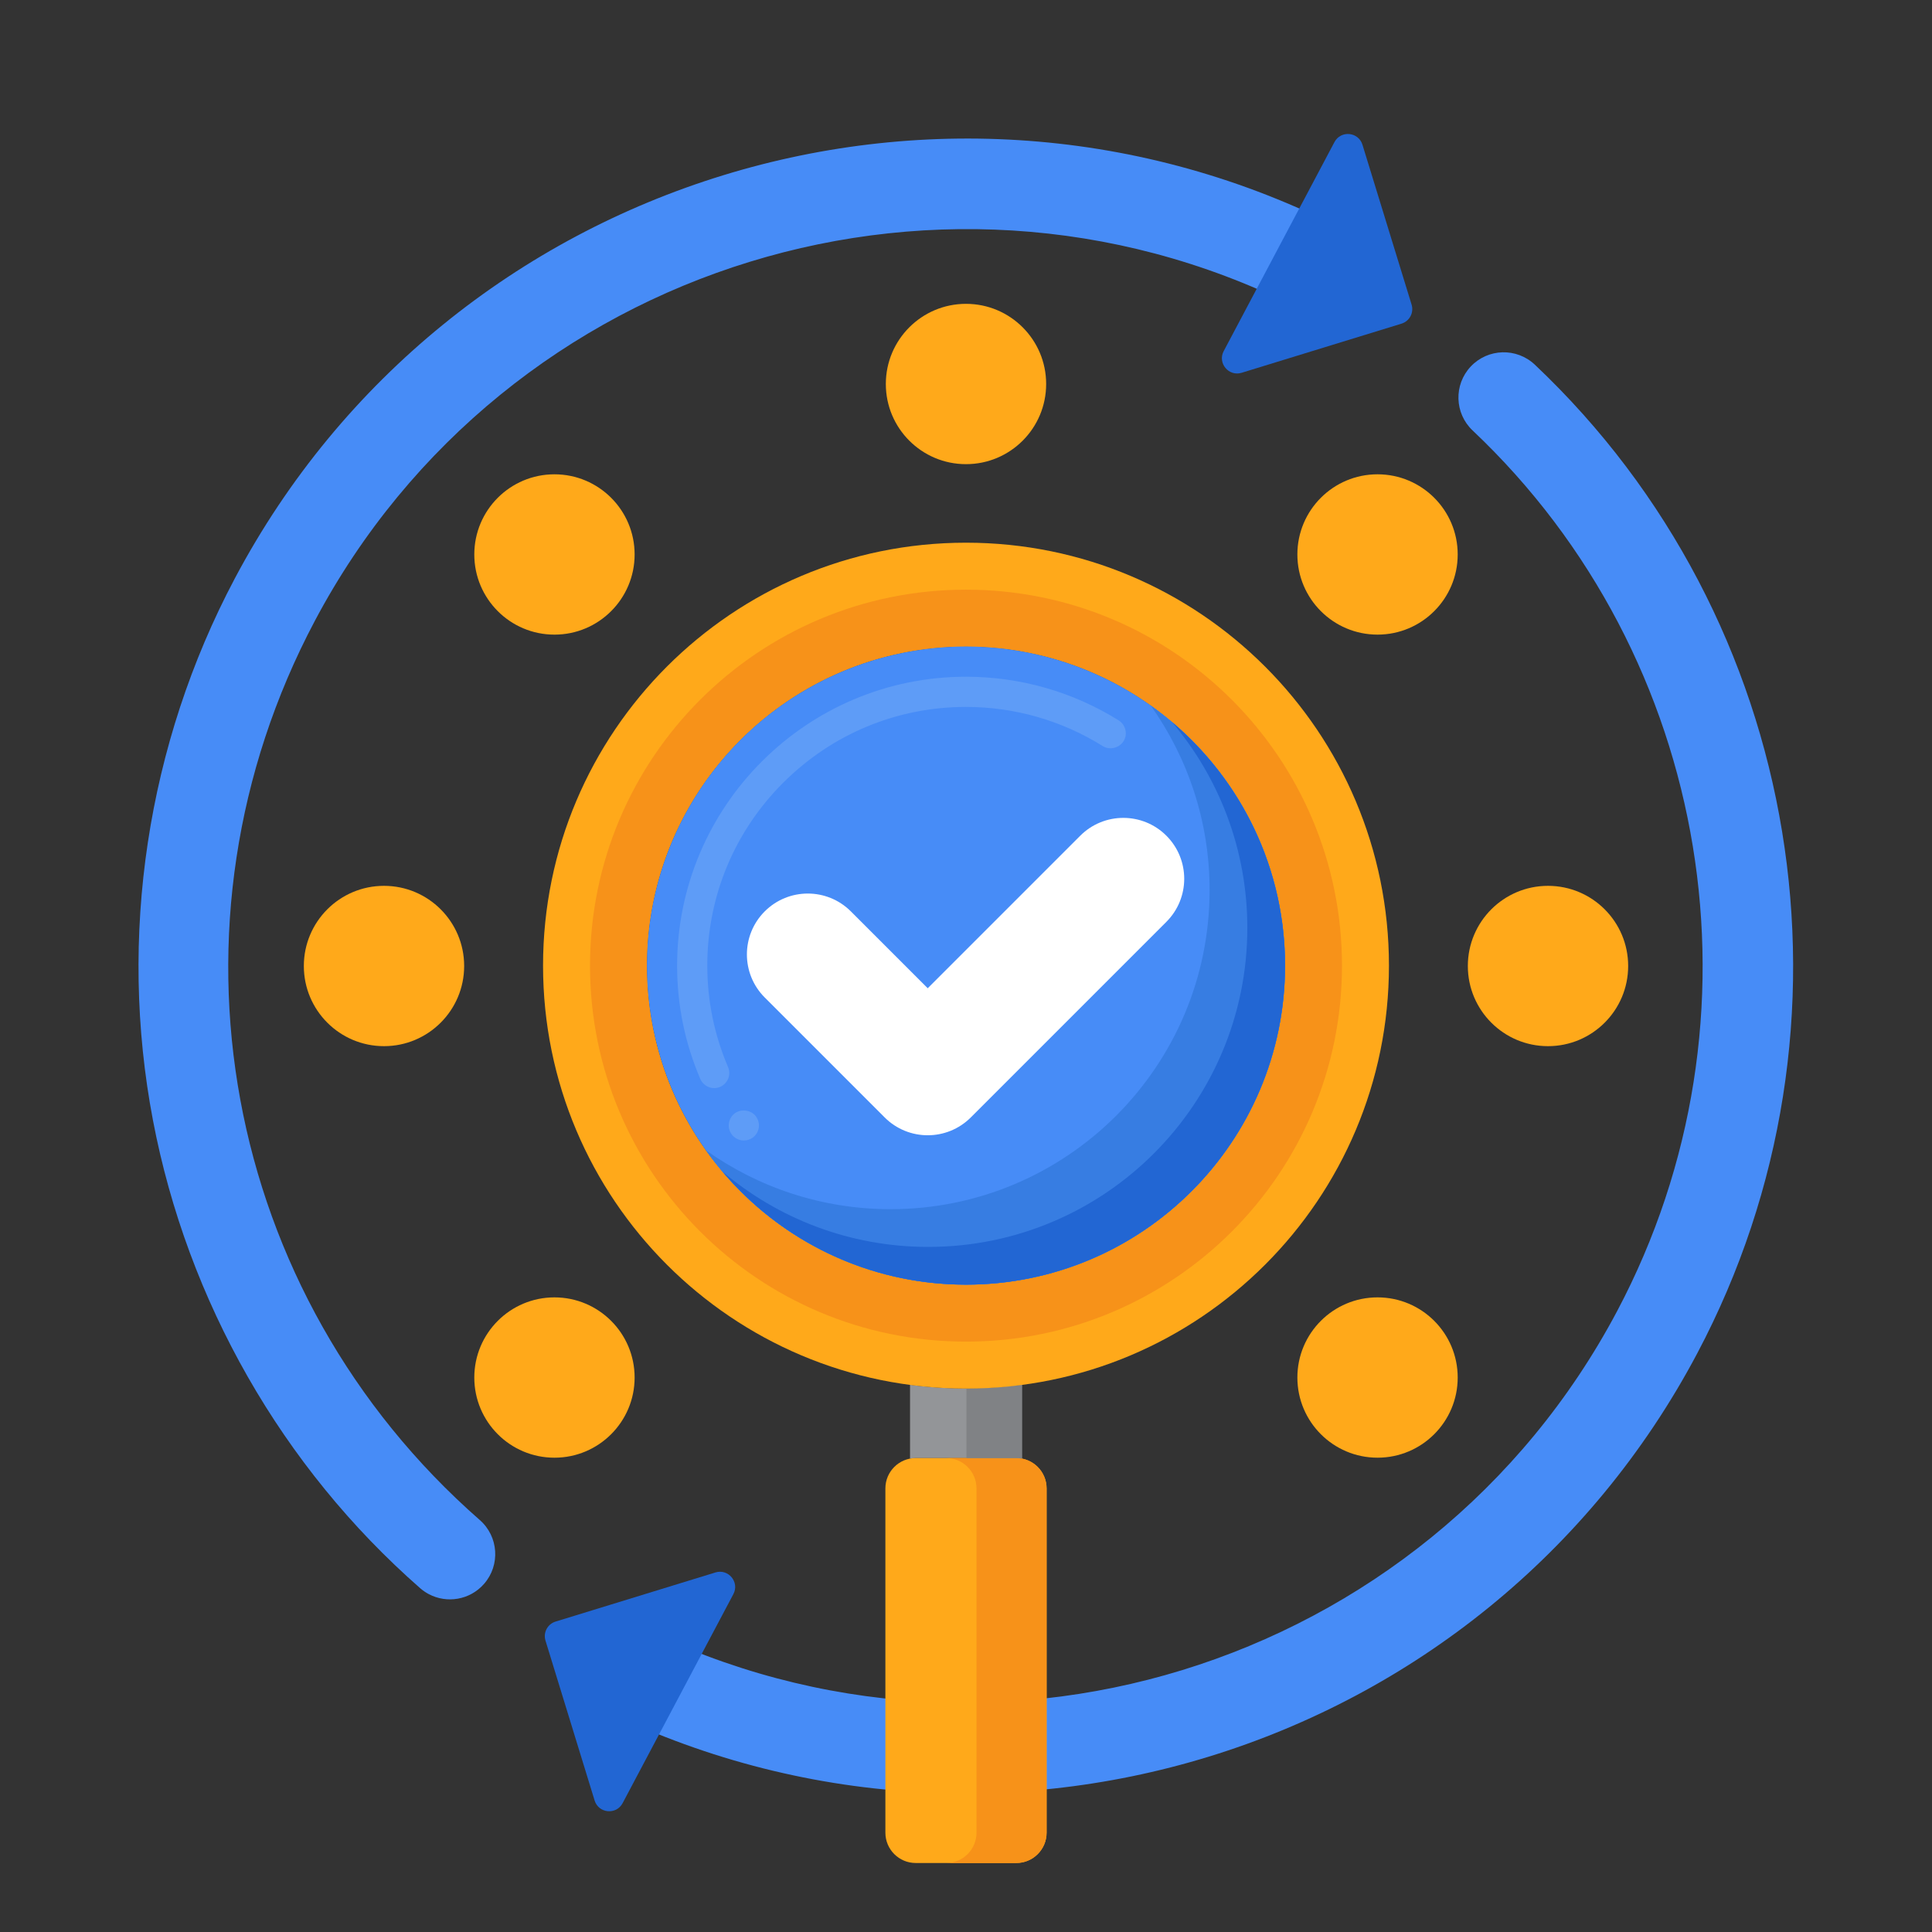
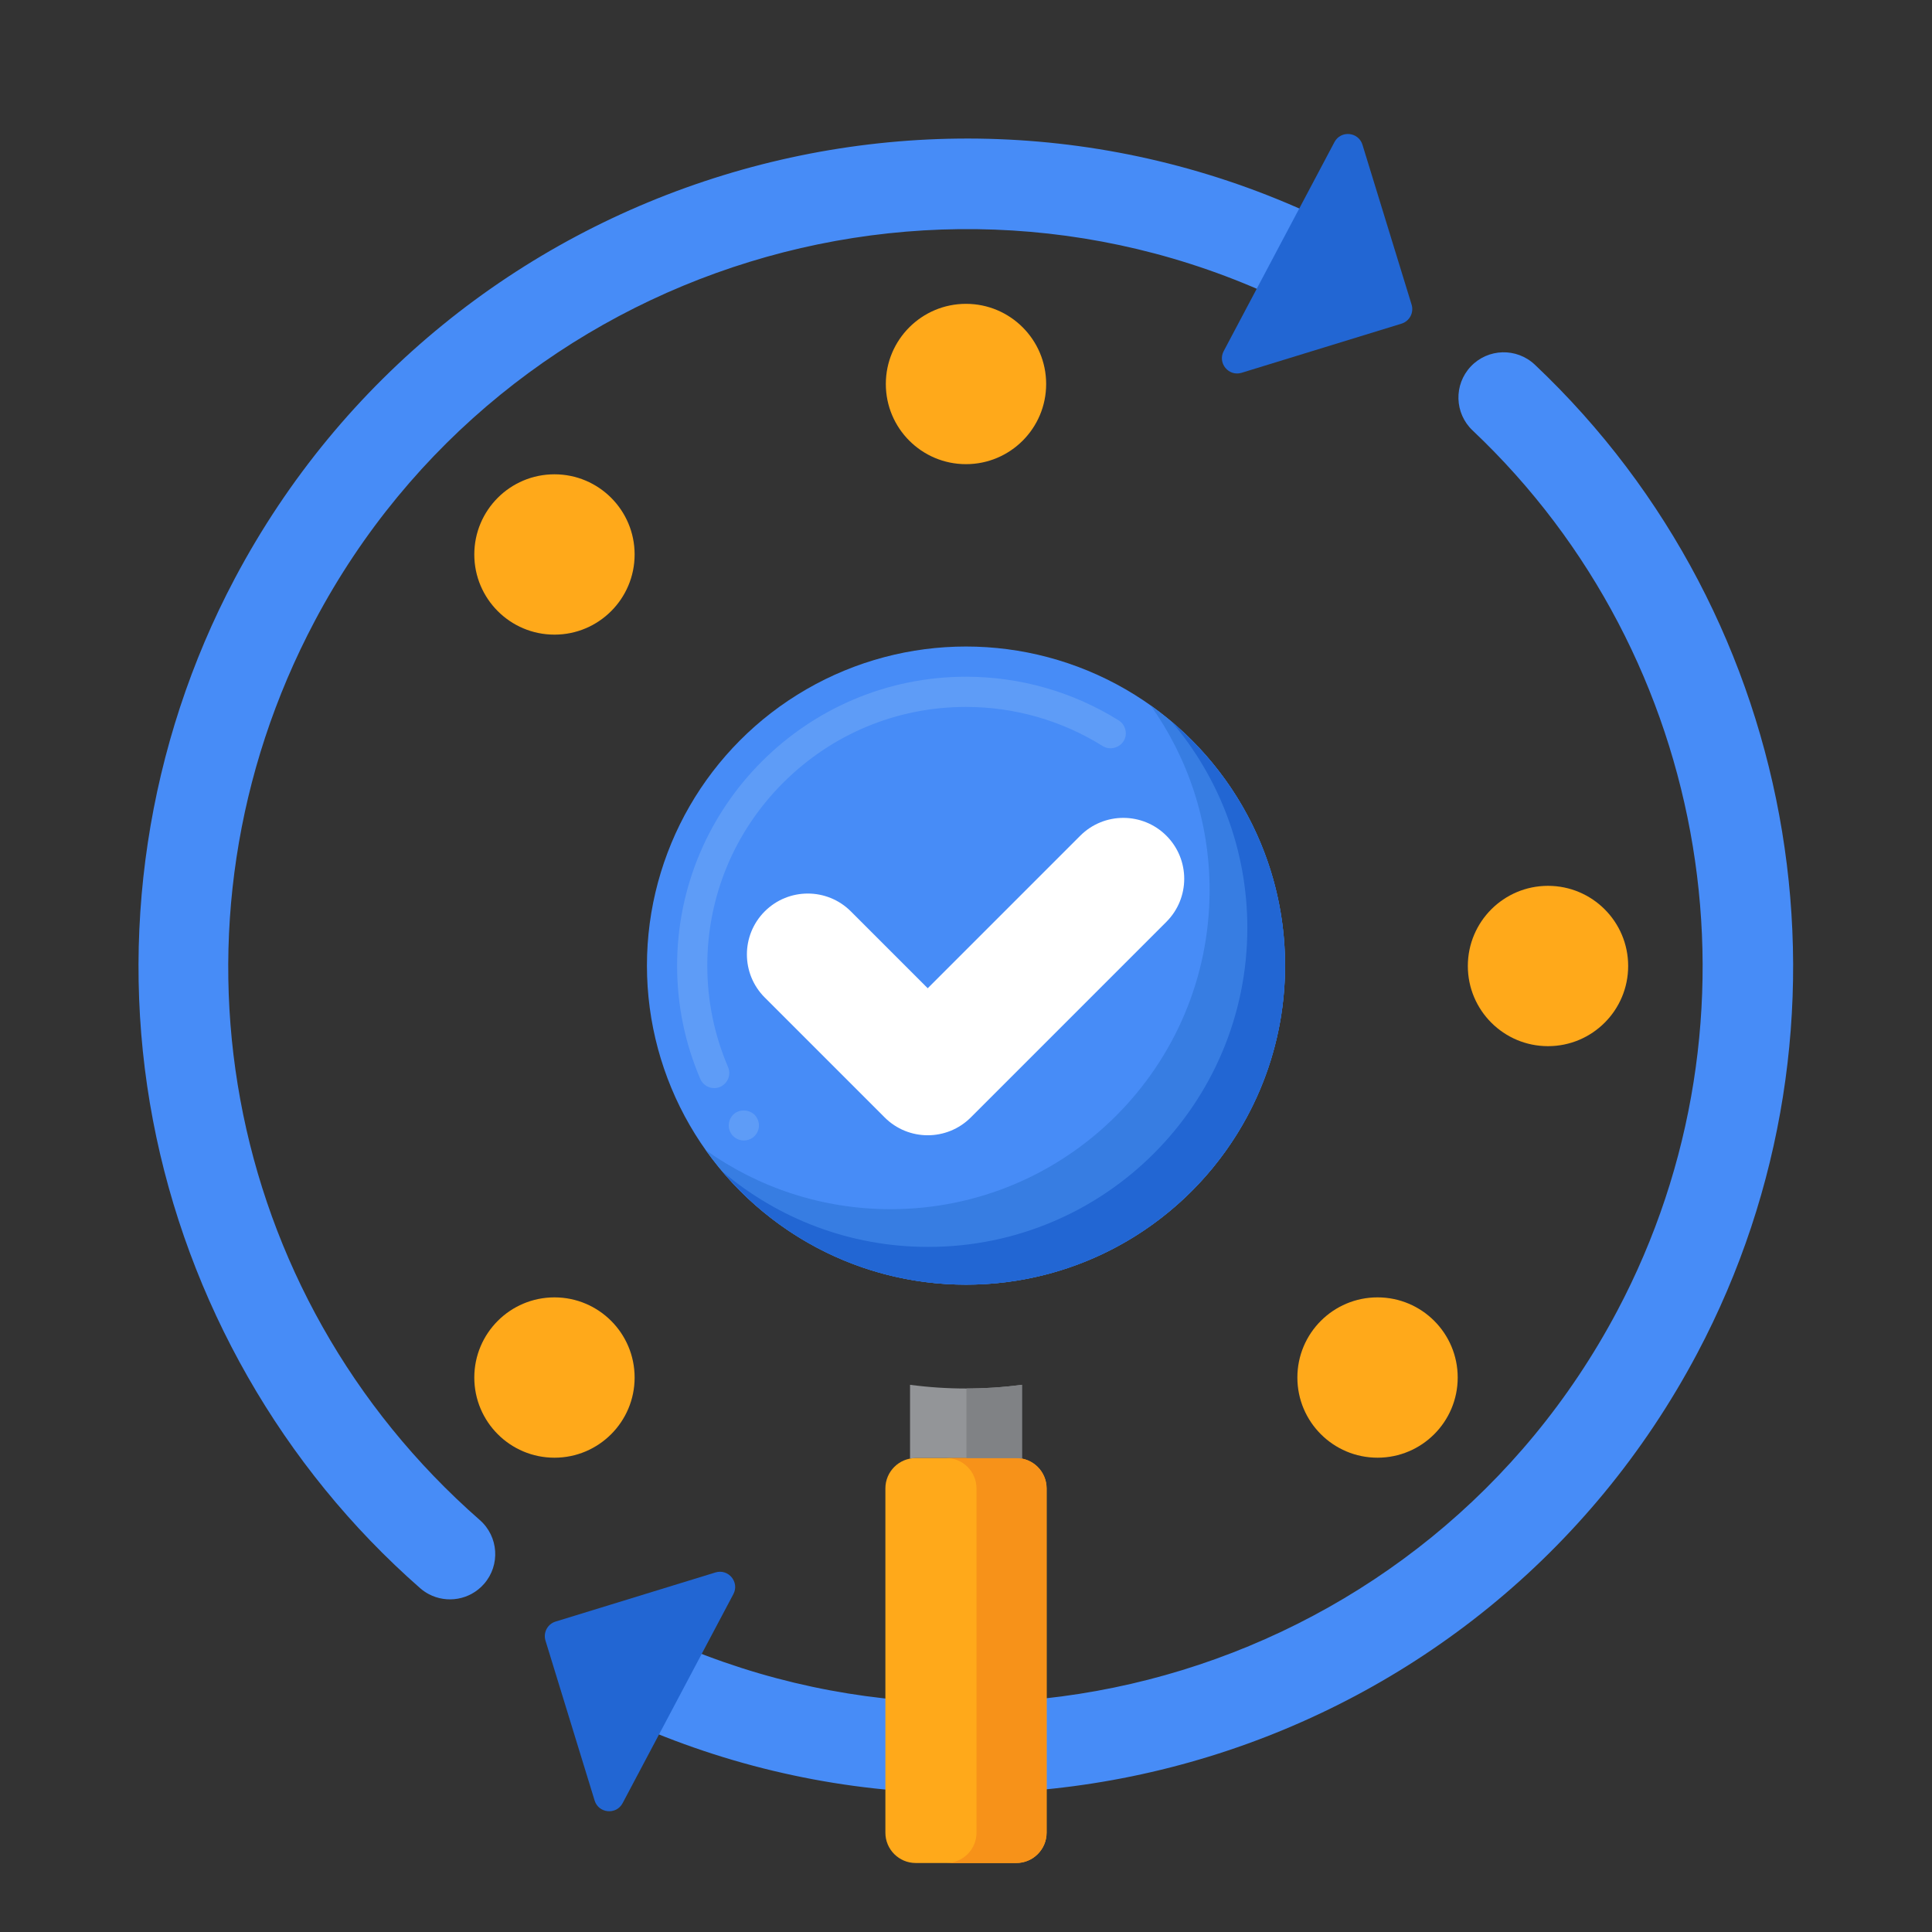
<svg xmlns="http://www.w3.org/2000/svg" version="1.1" id="Layer_1" x="0px" y="0px" viewBox="0 0 256 256" enable-background="new 0 0 256 256" xml:space="preserve">
  <rect x="0" y="0" width="256" height="256" fill="#333333" stroke="none" />
  <g>
    <g>
      <g>
        <g>
          <path fill="#478CF7" d="M76.66,224.885c53.425,28.309,119.921,7.874,148.229-45.551c23.009-43.424,14.16-97.3-21.519-131.016      c-2.411-2.272-6.206-2.168-8.482,0.24c-2.276,2.409-2.168,6.206,0.24,8.482c31.772,30.023,39.65,78.001,19.157,116.675      c-25.21,47.578-84.429,65.776-132.008,40.566c-2.928-1.551-6.56-0.435-8.111,2.492C72.616,219.702,73.732,223.334,76.66,224.885      z" />
        </g>
      </g>
      <g>
        <g>
          <path fill="#478CF7" d="M56.816,211.23c2.402,1.273,5.45,0.782,7.319-1.352c2.184-2.492,1.933-6.283-0.56-8.466      c-34.177-29.938-43.168-78.929-21.862-119.137c25.21-47.578,84.429-65.776,132.008-40.566c2.928,1.551,6.56,0.435,8.111-2.492      c1.551-2.928,0.435-6.56-2.492-8.111C125.913,2.796,59.418,23.231,31.109,76.656c-11.629,21.947-15.479,47.445-10.84,71.796      c4.568,23.978,17.14,45.992,35.399,61.986C56.027,210.753,56.413,211.016,56.816,211.23z" />
        </g>
      </g>
      <g>
        <g>
          <g>
            <g>
              <g>
                <path fill="#2266D3" d="M187.044,40.363l-6.51-21.183c-0.528-1.719-2.871-1.941-3.713-0.352L162.148,46.52         c-0.842,1.589,0.657,3.403,2.376,2.875l21.183-6.509C186.773,42.558,187.371,41.429,187.044,40.363z" />
              </g>
            </g>
          </g>
        </g>
      </g>
      <g>
        <g>
          <g>
            <g>
              <g>
                <path fill="#2266D3" d="M73.615,214.867l21.183-6.509c1.719-0.528,3.218,1.286,2.376,2.875l-14.673,27.692         c-0.842,1.589-3.185,1.367-3.713-0.352l-6.509-21.183C71.951,216.323,72.55,215.194,73.615,214.867z" />
              </g>
            </g>
          </g>
        </g>
      </g>
    </g>
    <g>
      <g>
        <g>
          <g>
            <g>
              <g>
                <g>
                  <g>
                    <g>
                      <path fill="#939598" d="M134.659,193.201l-13.32,0c-0.258,0-0.509,0.03-0.754,0.076l0-9.783            c4.92,0.653,9.908,0.653,14.828,0v9.783C135.169,193.231,134.918,193.201,134.659,193.201z" />
                    </g>
                  </g>
                </g>
                <g>
                  <g>
                    <g>
                      <path fill="#FFA91A" d="M138.68,242.837l0-45.615c0-2.221-1.8-4.021-4.021-4.021h-13.32c-2.221,0-4.021,1.8-4.021,4.021            l0,45.615c0,2.221,1.8,4.021,4.021,4.021l13.32,0C136.88,246.858,138.68,245.058,138.68,242.837z" />
                    </g>
                  </g>
                </g>
                <g>
                  <g>
                    <g>
                      <path fill="#F79219" d="M125.371,246.858c2.221,0,4.021-1.8,4.021-4.021l0-45.615c0-2.221-1.8-4.021-4.021-4.021l-4.039,0            c0.002,0,0.005,0,0.007,0l13.32,0c2.221,0,4.021,1.8,4.021,4.021l0,45.615c0,2.221-1.8,4.021-4.021,4.021l-13.32,0            c-0.002,0-0.004,0-0.005,0L125.371,246.858z" />
                    </g>
                  </g>
                </g>
                <g>
                  <g>
                    <g>
                      <path fill="#808285" d="M128.057,183.984c2.458-0.003,4.916-0.166,7.357-0.49l0,9.783            c-0.245-0.047-0.496-0.076-0.754-0.076l-6.603,0L128.057,183.984z" />
                    </g>
                  </g>
                </g>
              </g>
              <g>
                <g>
                  <g>
                    <g>
-                       <path fill="#FFA91A" d="M184.043,127.953c0-30.952-25.091-56.043-56.043-56.043s-56.043,25.091-56.043,56.043            c0,30.952,25.091,56.043,56.043,56.043S184.043,158.905,184.043,127.953z M85.722,127.953            c0-23.349,18.928-42.278,42.278-42.278c23.349,0,42.278,18.928,42.278,42.278c0,23.349-18.928,42.278-42.278,42.278            C104.651,170.231,85.722,151.302,85.722,127.953z" />
-                     </g>
+                       </g>
                  </g>
                </g>
                <g>
                  <g>
                    <g>
-                       <path fill="#F79219" d="M177.819,127.953c0-27.515-22.305-49.819-49.819-49.819c-27.515,0-49.819,22.305-49.819,49.819            s22.305,49.819,49.819,49.819S177.819,155.468,177.819,127.953z M85.722,127.953c0-23.349,18.928-42.278,42.278-42.278            c23.349,0,42.278,18.928,42.278,42.278c0,23.349-18.928,42.278-42.278,42.278            C104.651,170.231,85.722,151.302,85.722,127.953z" />
-                     </g>
+                       </g>
                  </g>
                </g>
              </g>
            </g>
          </g>
          <g>
            <g>
              <g>
                <circle fill="#478CF7" cx="128" cy="127.945" r="42.278" />
              </g>
            </g>
          </g>
          <g>
            <g>
              <path fill="#5E9CF7" d="M98.56,151.12c-0.64,0-1.24-0.311-1.62-0.82c-0.31-0.44-0.44-0.97-0.35-1.49        c0.08-0.529,0.37-0.99,0.8-1.31c0.87-0.62,2.17-0.41,2.8,0.45c0,0.01,0,0.01,0,0.02c0.31,0.43,0.43,0.95,0.35,1.47        c-0.09,0.53-0.37,0.99-0.81,1.311C99.39,150.99,98.99,151.12,98.56,151.12z M94.63,144.18c-0.8,0-1.52-0.479-1.84-1.22        c-2.04-4.76-3.07-9.811-3.07-15.01c0.01-21.11,17.18-38.28,38.28-38.28c7.18,0,14.17,2,20.24,5.79        c0.45,0.29,0.76,0.729,0.88,1.25c0.13,0.52,0.04,1.06-0.25,1.51c-0.57,0.9-1.84,1.21-2.75,0.64        c-5.44-3.399-11.7-5.189-18.12-5.189c-9.14,0-17.74,3.57-24.23,10.05c-6.48,6.48-10.05,15.09-10.05,24.23        c0,4.659,0.93,9.18,2.75,13.439c0.21,0.49,0.22,1.03,0.02,1.53c-0.2,0.49-0.58,0.88-1.07,1.1        C95.17,144.12,94.9,144.18,94.63,144.18z" />
            </g>
          </g>
          <g>
            <path fill="#377DE2" d="M152.468,93.478c4.912,6.907,7.81,15.346,7.81,24.467c0,23.35-18.929,42.278-42.278,42.278       c-9.121,0-17.56-2.898-24.467-7.81c7.662,10.774,20.239,17.81,34.467,17.81c23.349,0,42.278-18.928,42.278-42.278       C170.278,113.717,163.242,101.14,152.468,93.478z" />
          </g>
          <g>
            <path fill="#2266D3" d="M155.284,95.661c6.23,7.365,9.994,16.883,9.994,27.284c0,23.35-18.929,42.278-42.278,42.278       c-10.402,0-19.92-3.763-27.284-9.994c7.755,9.167,19.337,14.994,32.284,14.994c23.349,0,42.278-18.928,42.278-42.278       C170.278,114.997,164.451,103.416,155.284,95.661z" />
          </g>
        </g>
      </g>
      <g>
        <g>
          <path fill="#FFFFFF" d="M122.929,150.429c-2.066,0-4.13-0.788-5.706-2.363l-15.891-15.891c-3.151-3.152-3.151-8.26,0-11.412      c3.152-3.15,8.26-3.15,11.412,0l10.185,10.186l20.212-20.213c3.152-3.15,8.26-3.15,11.412,0c3.151,3.152,3.151,8.26,0,11.412      l-25.918,25.918C127.059,149.641,124.994,150.429,122.929,150.429z" />
        </g>
      </g>
    </g>
    <g>
      <g>
-         <circle fill="#FFA91A" cx="50.882" cy="128" r="10.622" />
-       </g>
+         </g>
      <g>
        <circle fill="#FFA91A" cx="205.118" cy="128" r="10.622" />
      </g>
    </g>
    <g>
      <g>
        <circle fill="#FFA91A" cx="127.999" cy="50.882" r="10.622" />
      </g>
    </g>
    <g>
      <g>
        <circle fill="#FFA91A" cx="73.469" cy="182.531" r="10.622" />
      </g>
      <g>
-         <circle fill="#FFA91A" cx="182.531" cy="73.469" r="10.622" />
-       </g>
+         </g>
    </g>
    <g>
      <g>
        <circle fill="#FFA91A" cx="182.531" cy="182.53" r="10.622" />
      </g>
      <g>
        <circle fill="#FFA91A" cx="73.469" cy="73.47" r="10.622" />
      </g>
    </g>
  </g>
</svg>